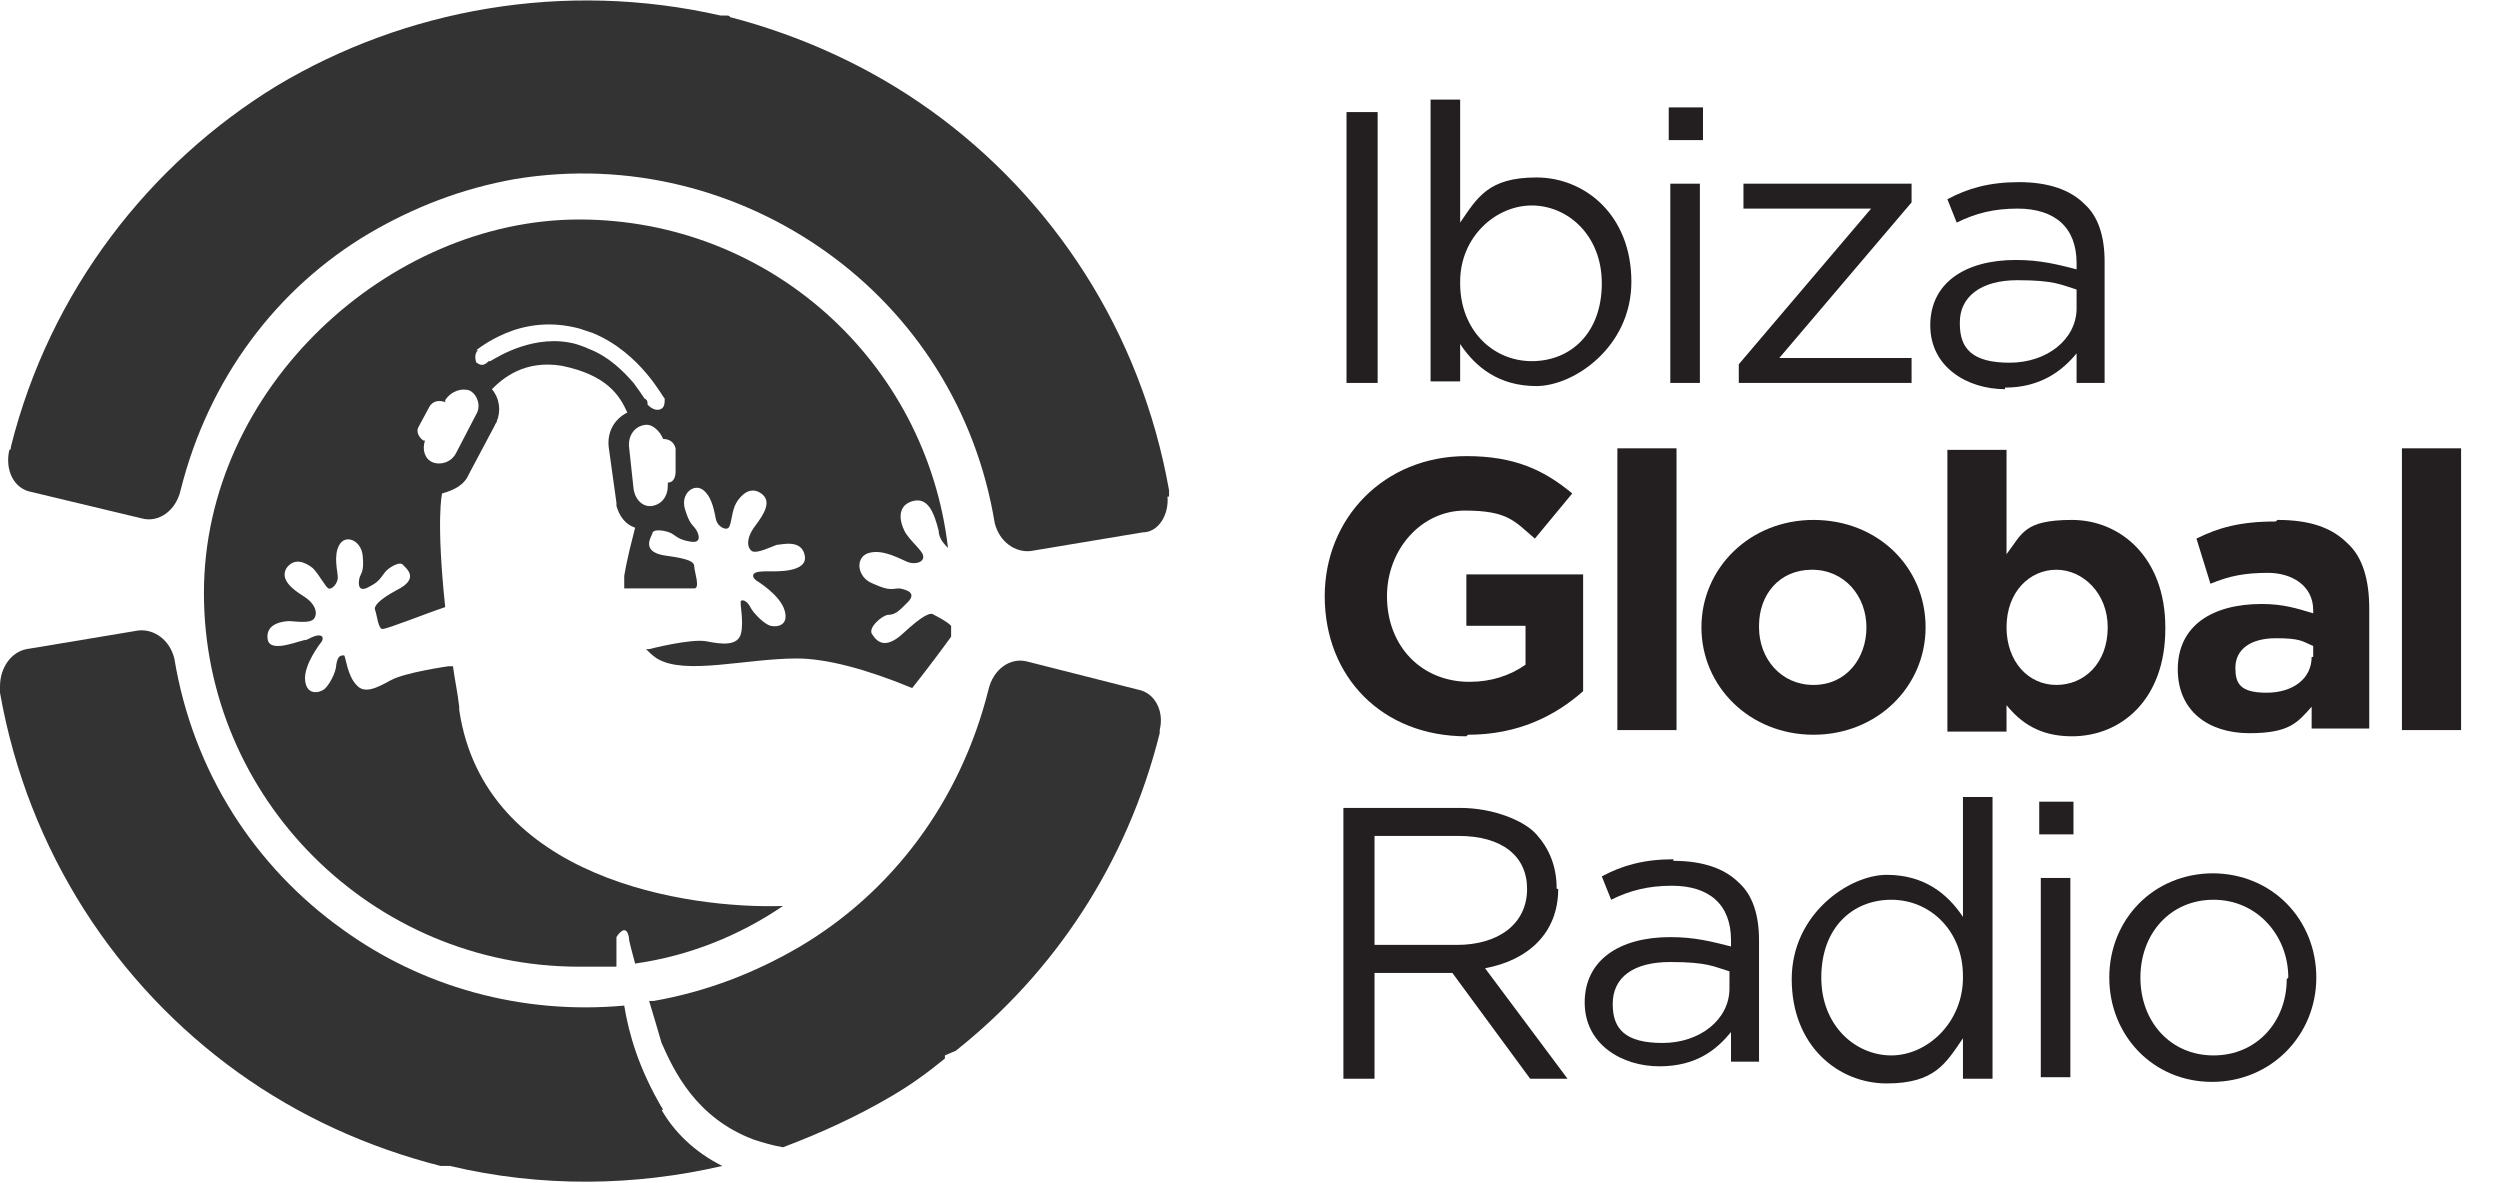
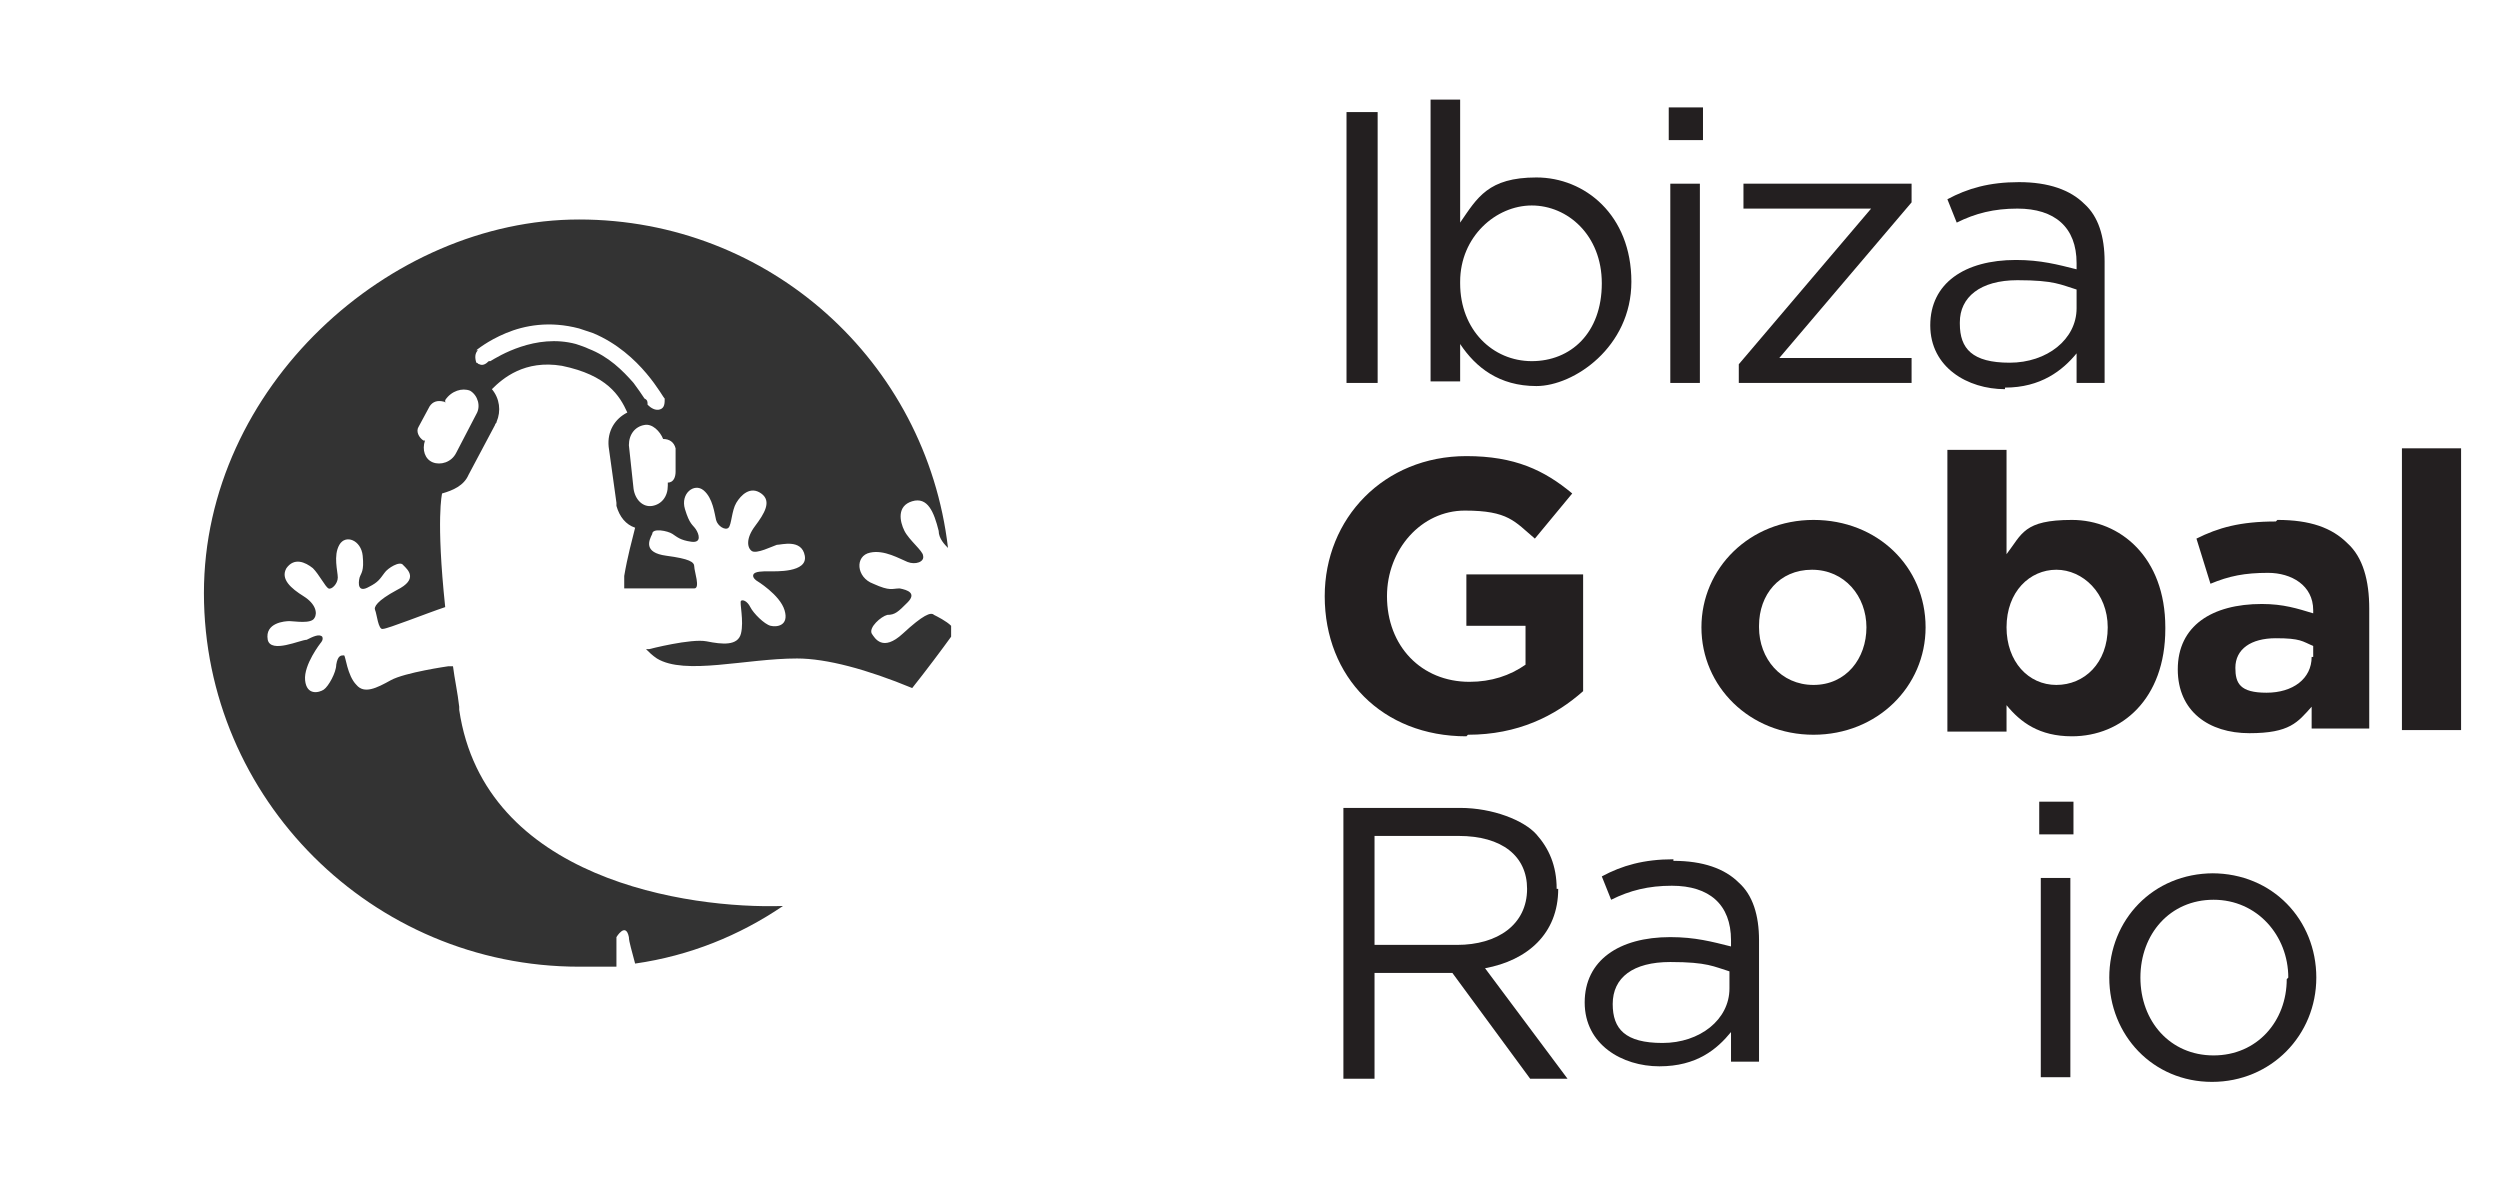
<svg xmlns="http://www.w3.org/2000/svg" id="Layer_1" version="1.1" viewBox="0 0 160.6 76">
  <defs>
    <style>
      .st0 {
        fill: #231f20;
      }

      .st1 {
        fill: #333;
        fill-rule: evenodd;
      }
    </style>
  </defs>
  <g id="MacBook-Pro-14_x22_-Copy-7">
    <g id="Group-15">
      <g id="Group-6-Copy">
        <path id="Fill-1" class="st1" d="M26.9,27.4l.7-1.3c.2-.3.5-.4.9-.3,0,0,.1,0,.1.1v-.2c.4-.6,1.1-.8,1.6-.6.5.3.7,1,.4,1.5l-1.3,2.5c-.3.6-1,.8-1.5.6-.5-.2-.7-.8-.5-1.4h-.1c-.3-.2-.5-.6-.3-.9M30.6,22.5s.7-.6,1.9-1.1c1.2-.5,2.8-.8,4.7-.3l.9.3c3.1,1.3,4.5,4.2,4.6,4.2,0,.3,0,.6-.3.7s-.6-.1-.8-.3h0c0-.2,0-.3-.2-.4-.2-.3-.4-.6-.7-1-.7-.8-1.6-1.7-2.9-2.2-.2-.1-.5-.2-.8-.3-2.6-.7-5,.8-5.5,1.1h-.1c-.2.2-.4.3-.6.2-.1,0-.1-.1-.2-.1-.1-.3-.1-.6.1-.8M43.4,28.8v1.5c0,.3-.1.7-.5.7h0v.2c0,.7-.4,1.2-1,1.3s-1.1-.4-1.2-1.1l-.3-2.8c0-.7.4-1.2,1-1.3.5-.1,1,.4,1.2.9h0c.4,0,.7.2.8.6M29.5,45.4c-.1-.9-.3-1.8-.4-2.6h-.3c0,0-2.8.4-3.7.9-.9.5-1.7.9-2.2.3-.6-.6-.7-1.9-.8-1.9-.2,0-.4,0-.5.6,0,.5-.5,1.4-.8,1.6-.3.2-1.1.4-1.2-.6s1-2.4,1-2.4c0,0,.2-.2.1-.4-.2-.2-.6,0-1,.2-.4,0-2.3.9-2.5,0-.2-1.1,1.1-1.2,1.4-1.2s1.4.2,1.6-.2c.2-.3.1-.9-.7-1.4-.8-.5-1.5-1.1-1.1-1.8.5-.7,1.2-.4,1.7,0,.4.4.8,1.2,1,1.3s.6-.3.6-.7-.3-1.4.1-2.1c.4-.7,1.4-.3,1.5.7s-.1,1.1-.2,1.4c-.1.4-.1,1,.6.6.6-.3.7-.5,1-.9.2-.3,1-.8,1.2-.5.3.3,1,.9-.4,1.6-1.3.7-1.5,1.1-1.4,1.3s.2,1.3.5,1.2c.3,0,2.8-1,4-1.4-.6-5.7-.2-7.3-.2-7.3h0c.7-.2,1.4-.5,1.7-1.2l1.7-3.2c0-.1.1-.1.1-.2.3-.7.2-1.5-.3-2.1.7-.7,2.1-1.9,4.5-1.5,2.9.6,3.7,1.9,4.2,3-.8.4-1.3,1.2-1.2,2.2l.5,3.6v.2c.2.7.6,1.2,1.2,1.4-.2.8-.5,1.9-.7,3.1,0,.3,0,.5,0,.8h4.5c.4,0,0-1.1,0-1.4s-.3-.5-1.8-.7-1.1-1-.9-1.4c0-.4,1-.2,1.3,0,.3.2.5.4,1.2.5s.5-.5.3-.8-.4-.3-.7-1.3.6-1.7,1.2-1.2c.6.5.7,1.5.8,1.9s.6.7.8.5.2-1.1.5-1.6.9-1.1,1.6-.6c.7.5.2,1.3-.4,2.1-.6.8-.5,1.4-.2,1.6.3.2,1.3-.3,1.6-.4.3,0,1.6-.4,1.8.7.2,1.1-1.9,1-2.3,1s-.9,0-1,.2.2.4.2.4c0,0,1.5.9,1.8,1.9s-.5,1.1-.9,1-1.1-.8-1.3-1.2-.5-.5-.6-.4.2,1.3,0,2.1-1.2.7-2.2.5-3.7.5-3.7.5h-.2c.2.2.4.4.7.6,1.8,1.1,5.7,0,9,0,1.9,0,4.5.7,7.4,1.9.8-1,2-2.6,2.5-3.3,0-.2,0-.5,0-.7-.3-.3-.9-.6-1.1-.7-.2-.2-.7,0-2,1.2s-1.8.3-2,0c-.2-.4.6-1.1,1-1.2.5,0,.7-.2,1.3-.8s0-.8-.5-.9c-.5,0-.6.2-1.7-.3-1.1-.4-1.2-1.8-.2-2,.9-.2,1.9.4,2.4.6.5.2,1.1,0,1-.4,0-.3-.9-1-1.2-1.6s-.5-1.6.5-1.9c1-.3,1.4.7,1.7,1.9,0,.5.4.9.6,1.1-1.4-12-11.5-21.1-23.7-21.1s-24.1,10.8-24.1,24,10.8,24,24.1,24,1.6,0,2.4,0v-1.9s.6-1,.8,0c0,.3.2.9.4,1.7,3.5-.5,6.7-1.8,9.5-3.7-6.1.2-19.2-1.7-20.8-12.6" />
        <g id="Group-5">
-           <path id="Fill-3" class="st1" d="M75.1,31.9h0v-.4c-1.8-10.2-7.5-18.8-15.3-24.4-3.9-2.8-8.3-4.8-12.9-6,0,0,0-.1-.2-.1h-.4c-10.1-2.3-20.3-.4-28.5,4.5C9.6,10.5,3.2,18.7.7,28.7c0,.1,0,.2-.1.2-.3,1.3.3,2.5,1.4,2.7l7.1,1.7c1.1.3,2.2-.5,2.5-1.8h0c1.8-7.2,6.2-13,12.1-16.5,2.9-1.7,6-2.9,9.4-3.5h0c7.3-1.2,14.4.7,20,4.7,5.6,4,9.6,10.1,10.8,17.4h0c.3,1.2,1.3,1.9,2.3,1.8l7.2-1.2c1,0,1.7-1.1,1.6-2.3h0ZM73.1,44.3l-7.1-1.8c-1.1-.3-2.2.5-2.5,1.8h0c-1.8,7.2-6.2,13-12.1,16.5-2.9,1.7-6,2.9-9.4,3.5h-.3c.3,1,.6,2,.8,2.7.8,1.8,2.2,4.8,5.9,6.2.6.2,1.3.4,1.9.5,2.4-.9,4.8-2,7-3.3,1.2-.7,2.3-1.5,3.4-2.4q0,0,0-.2l.7-.3c6.3-5,11-12,13.1-20.4,0,0,0-.2,0-.2.3-1.2-.3-2.4-1.4-2.6h0ZM42.6,71.3c-1.6-2.7-2.2-4.9-2.5-6.7-6.6.6-13-1.2-18.1-4.9-5.6-4-9.6-10.1-10.8-17.4h0c-.3-1.2-1.3-1.9-2.3-1.8l-7.2,1.2C.7,41.9,0,42.9,0,44.1H0v.4c1.8,10.2,7.5,18.8,15.3,24.4,3.9,2.8,8.3,4.8,13,6,.1,0,.1,0,.2,0h.4c5.9,1.4,11.9,1.3,17.5,0-1.8-.9-3.1-2.2-3.9-3.6h0Z" />
-         </g>
+           </g>
      </g>
      <g>
        <rect class="st0" x="86.5" y="7.2" width="2" height="17.4" />
-         <path class="st0" d="M93.8,22.1c1,1.5,2.5,2.7,4.9,2.7s6.1-2.5,6.1-6.7h0c0-4.3-3-6.7-6.1-6.7s-3.8,1.3-4.9,2.9v-7.9h-1.9v18.1h1.9v-2.4h0ZM93.8,18.1c0-2.9,2.3-4.9,4.6-4.9s4.5,1.9,4.5,5h0c0,3.2-2,5-4.5,5s-4.6-2-4.6-5h0Z" />
+         <path class="st0" d="M93.8,22.1c1,1.5,2.5,2.7,4.9,2.7s6.1-2.5,6.1-6.7h0c0-4.3-3-6.7-6.1-6.7s-3.8,1.3-4.9,2.9v-7.9h-1.9v18.1h1.9h0ZM93.8,18.1c0-2.9,2.3-4.9,4.6-4.9s4.5,1.9,4.5,5h0c0,3.2-2,5-4.5,5s-4.6-2-4.6-5h0Z" />
        <rect class="st0" x="107.2" y="6.9" width="2.2" height="2.1" />
        <rect class="st0" x="107.3" y="11.8" width="1.9" height="12.8" />
        <polygon class="st0" points="122.8 23 114.3 23 122.8 13 122.8 11.8 112 11.8 112 13.4 120.2 13.4 111.7 23.4 111.7 24.6 122.8 24.6 122.8 23" />
        <path class="st0" d="M128.8,24.9c2.3,0,3.7-1.1,4.6-2.2v1.9h1.8v-7.8c0-1.6-.4-2.9-1.3-3.7-.9-.9-2.3-1.4-4.2-1.4s-3.3.4-4.6,1.1l.6,1.5c1.2-.6,2.4-.9,3.9-.9,2.4,0,3.8,1.2,3.8,3.5v.4c-1.2-.3-2.3-.6-3.9-.6-3.3,0-5.5,1.5-5.5,4.2h0c0,2.7,2.4,4.1,4.8,4.1h0ZM125.9,20.7c0-1.6,1.3-2.7,3.7-2.7s2.8.3,3.8.6v1.2c0,2-1.9,3.5-4.3,3.5s-3.2-.9-3.2-2.5h0c0,0,0,0,0,0Z" />
        <path class="st0" d="M94.3,47.2c3.2,0,5.6-1.2,7.4-2.8v-7.5h-7.5v3.3h3.8v2.5c-1,.7-2.2,1.1-3.6,1.1-3.1,0-5.3-2.3-5.3-5.5h0c0-3,2.2-5.5,5-5.5s3.2.7,4.5,1.8l2.4-2.9c-1.8-1.5-3.7-2.4-6.8-2.4-5.3,0-9.1,4-9.1,9h0c0,5.2,3.7,9,9.1,9h0Z" />
-         <rect class="st0" x="103.9" y="28.8" width="3.8" height="18.1" />
        <path class="st0" d="M109.3,40.3c0,3.8,3.1,6.9,7.2,6.9s7.2-3.1,7.2-6.9h0c0-3.9-3.1-6.9-7.2-6.9s-7.2,3.1-7.2,6.9h0ZM113,40.2c0-2,1.3-3.6,3.4-3.6s3.5,1.7,3.5,3.7h0c0,2-1.3,3.7-3.4,3.7s-3.5-1.7-3.5-3.7h0Z" />
        <path class="st0" d="M139.1,40.3h0c0-4.5-2.9-6.9-6-6.9s-3.2.9-4.2,2.2v-6.7h-3.8v18.1h3.8v-1.7c.9,1.1,2.1,2,4.2,2,3.2,0,6-2.4,6-6.9h0ZM128.9,40.3h0c0-2.3,1.5-3.7,3.2-3.7s3.3,1.5,3.3,3.7h0c0,2.3-1.5,3.7-3.3,3.7s-3.2-1.5-3.2-3.7Z" />
        <path class="st0" d="M146.2,33.5c-2.3,0-3.7.4-5.1,1.1l.9,2.9c1.2-.5,2.2-.7,3.7-.7s2.9.8,2.9,2.4v.2c-1-.3-1.9-.6-3.3-.6-3.2,0-5.4,1.4-5.4,4.2h0c0,2.7,2,4.1,4.6,4.1s3.1-.7,4-1.7v1.4h3.7v-7.7c0-1.8-.4-3.3-1.4-4.2-1-1-2.4-1.5-4.5-1.5h0ZM148.5,42.2c0,1.4-1.2,2.3-2.9,2.3s-2-.6-2-1.6h0c0-1.2,1-1.9,2.6-1.9s1.7.2,2.4.5v.7h0Z" />
        <rect class="st0" x="154.3" y="28.8" width="3.8" height="18.1" />
        <path class="st0" d="M100,57.1h0c0-1.5-.5-2.6-1.3-3.5s-2.8-1.7-4.9-1.7h-7.5v17.4h2v-6.8h5l5,6.8h2.4l-5.3-7.1c2.7-.5,4.7-2.2,4.7-5.1ZM88.3,60.7v-7h5.4c2.8,0,4.4,1.3,4.4,3.4h0c0,2.3-1.9,3.6-4.5,3.6h-5.3,0Z" />
        <path class="st0" d="M107.5,55.2c-1.9,0-3.3.4-4.6,1.1l.6,1.5c1.2-.6,2.4-.9,3.9-.9,2.4,0,3.8,1.2,3.8,3.5v.4c-1.2-.3-2.3-.6-3.9-.6-3.3,0-5.5,1.5-5.5,4.2h0c0,2.7,2.4,4.1,4.8,4.1s3.7-1.1,4.6-2.2v1.9h1.8v-7.8c0-1.6-.4-2.9-1.3-3.7-.9-.9-2.3-1.4-4.2-1.4h0ZM111.1,63.5c0,2-1.9,3.5-4.3,3.5s-3.2-.9-3.2-2.5h0c0-1.7,1.3-2.7,3.7-2.7s2.8.3,3.8.6v1.2h0Z" />
-         <path class="st0" d="M126.1,58.9c-1-1.5-2.5-2.7-4.9-2.7s-6.1,2.5-6.1,6.7h0c0,4.3,3,6.7,6.1,6.7s3.8-1.3,4.9-2.9v2.6h1.9v-18.1h-1.9v7.7ZM126.1,62.8c0,2.9-2.3,5-4.6,5s-4.5-1.9-4.5-5h0c0-3.2,2-5,4.5-5s4.6,2,4.6,4.9h0Z" />
        <rect class="st0" x="131" y="51.5" width="2.2" height="2.1" />
        <rect class="st0" x="131.1" y="56.4" width="1.9" height="12.8" />
        <path class="st0" d="M142.2,56.1c-3.9,0-6.7,3-6.7,6.7h0c0,3.7,2.8,6.7,6.6,6.7s6.7-3,6.7-6.7h0c0-3.7-2.8-6.7-6.7-6.7h0ZM146.9,62.9c0,2.7-1.9,4.9-4.7,4.9s-4.7-2.2-4.7-5h0c0-2.8,1.9-5,4.7-5s4.8,2.3,4.8,5h0Z" />
      </g>
    </g>
  </g>
</svg>